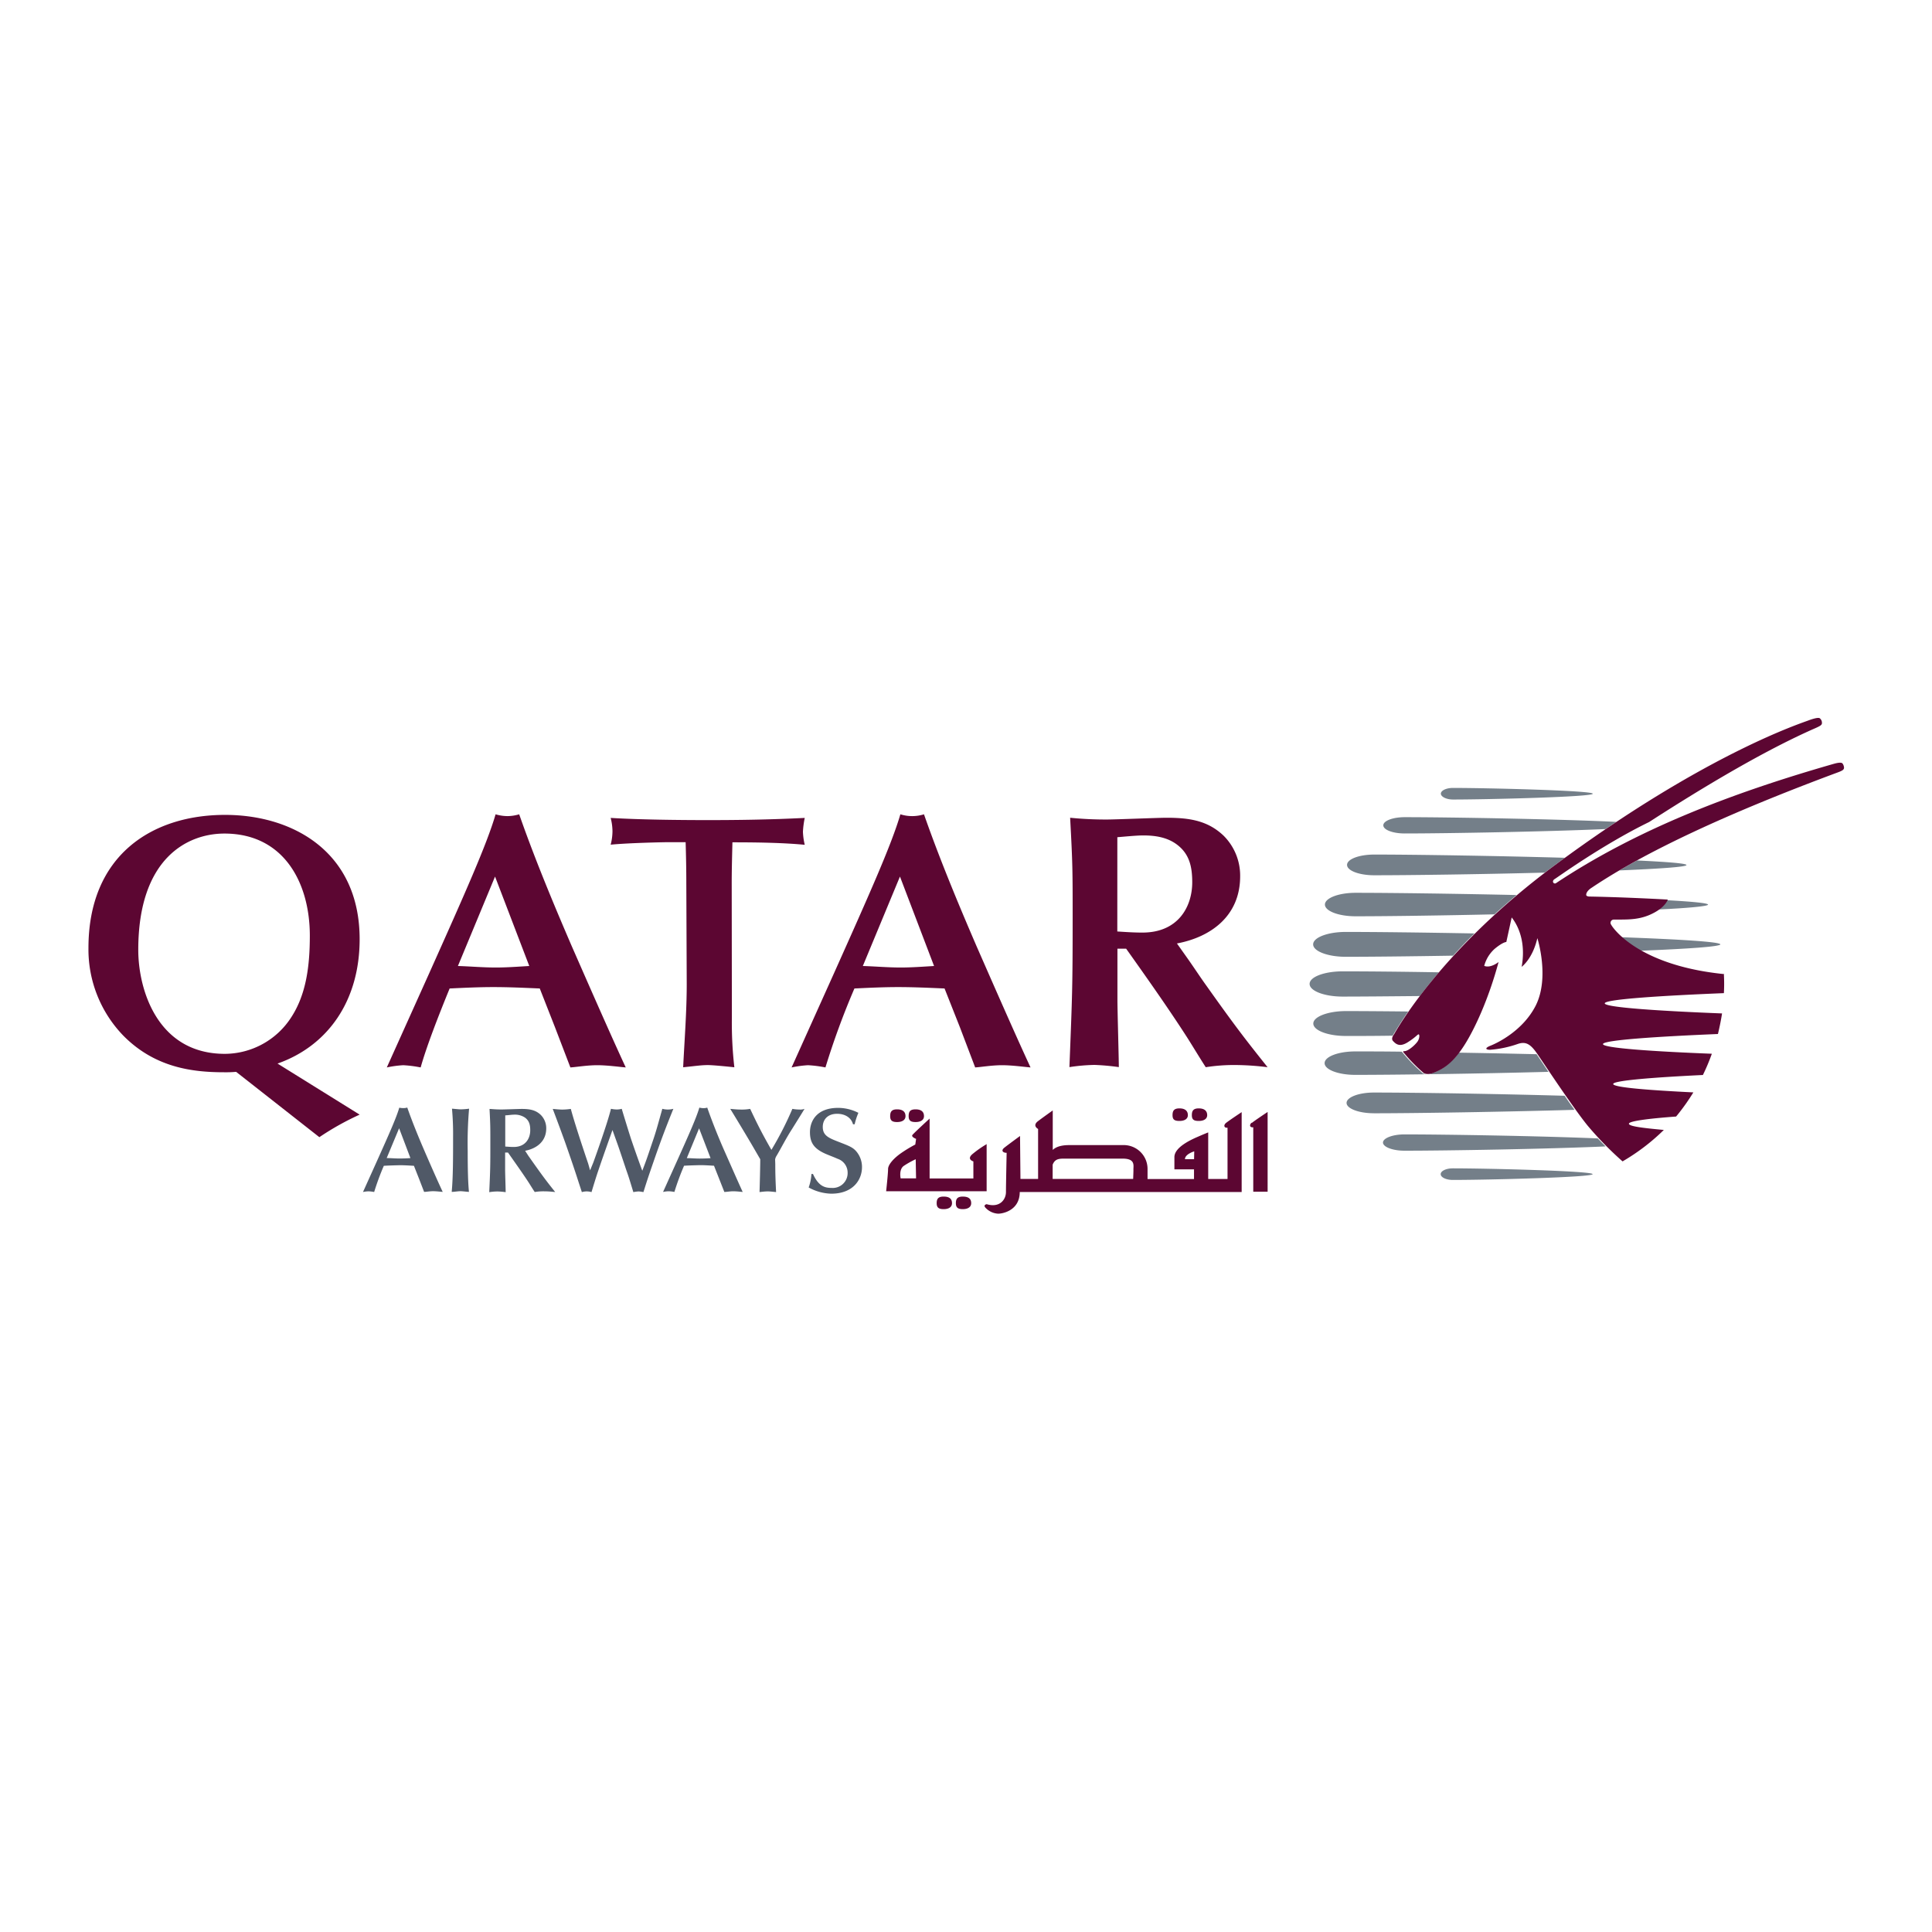
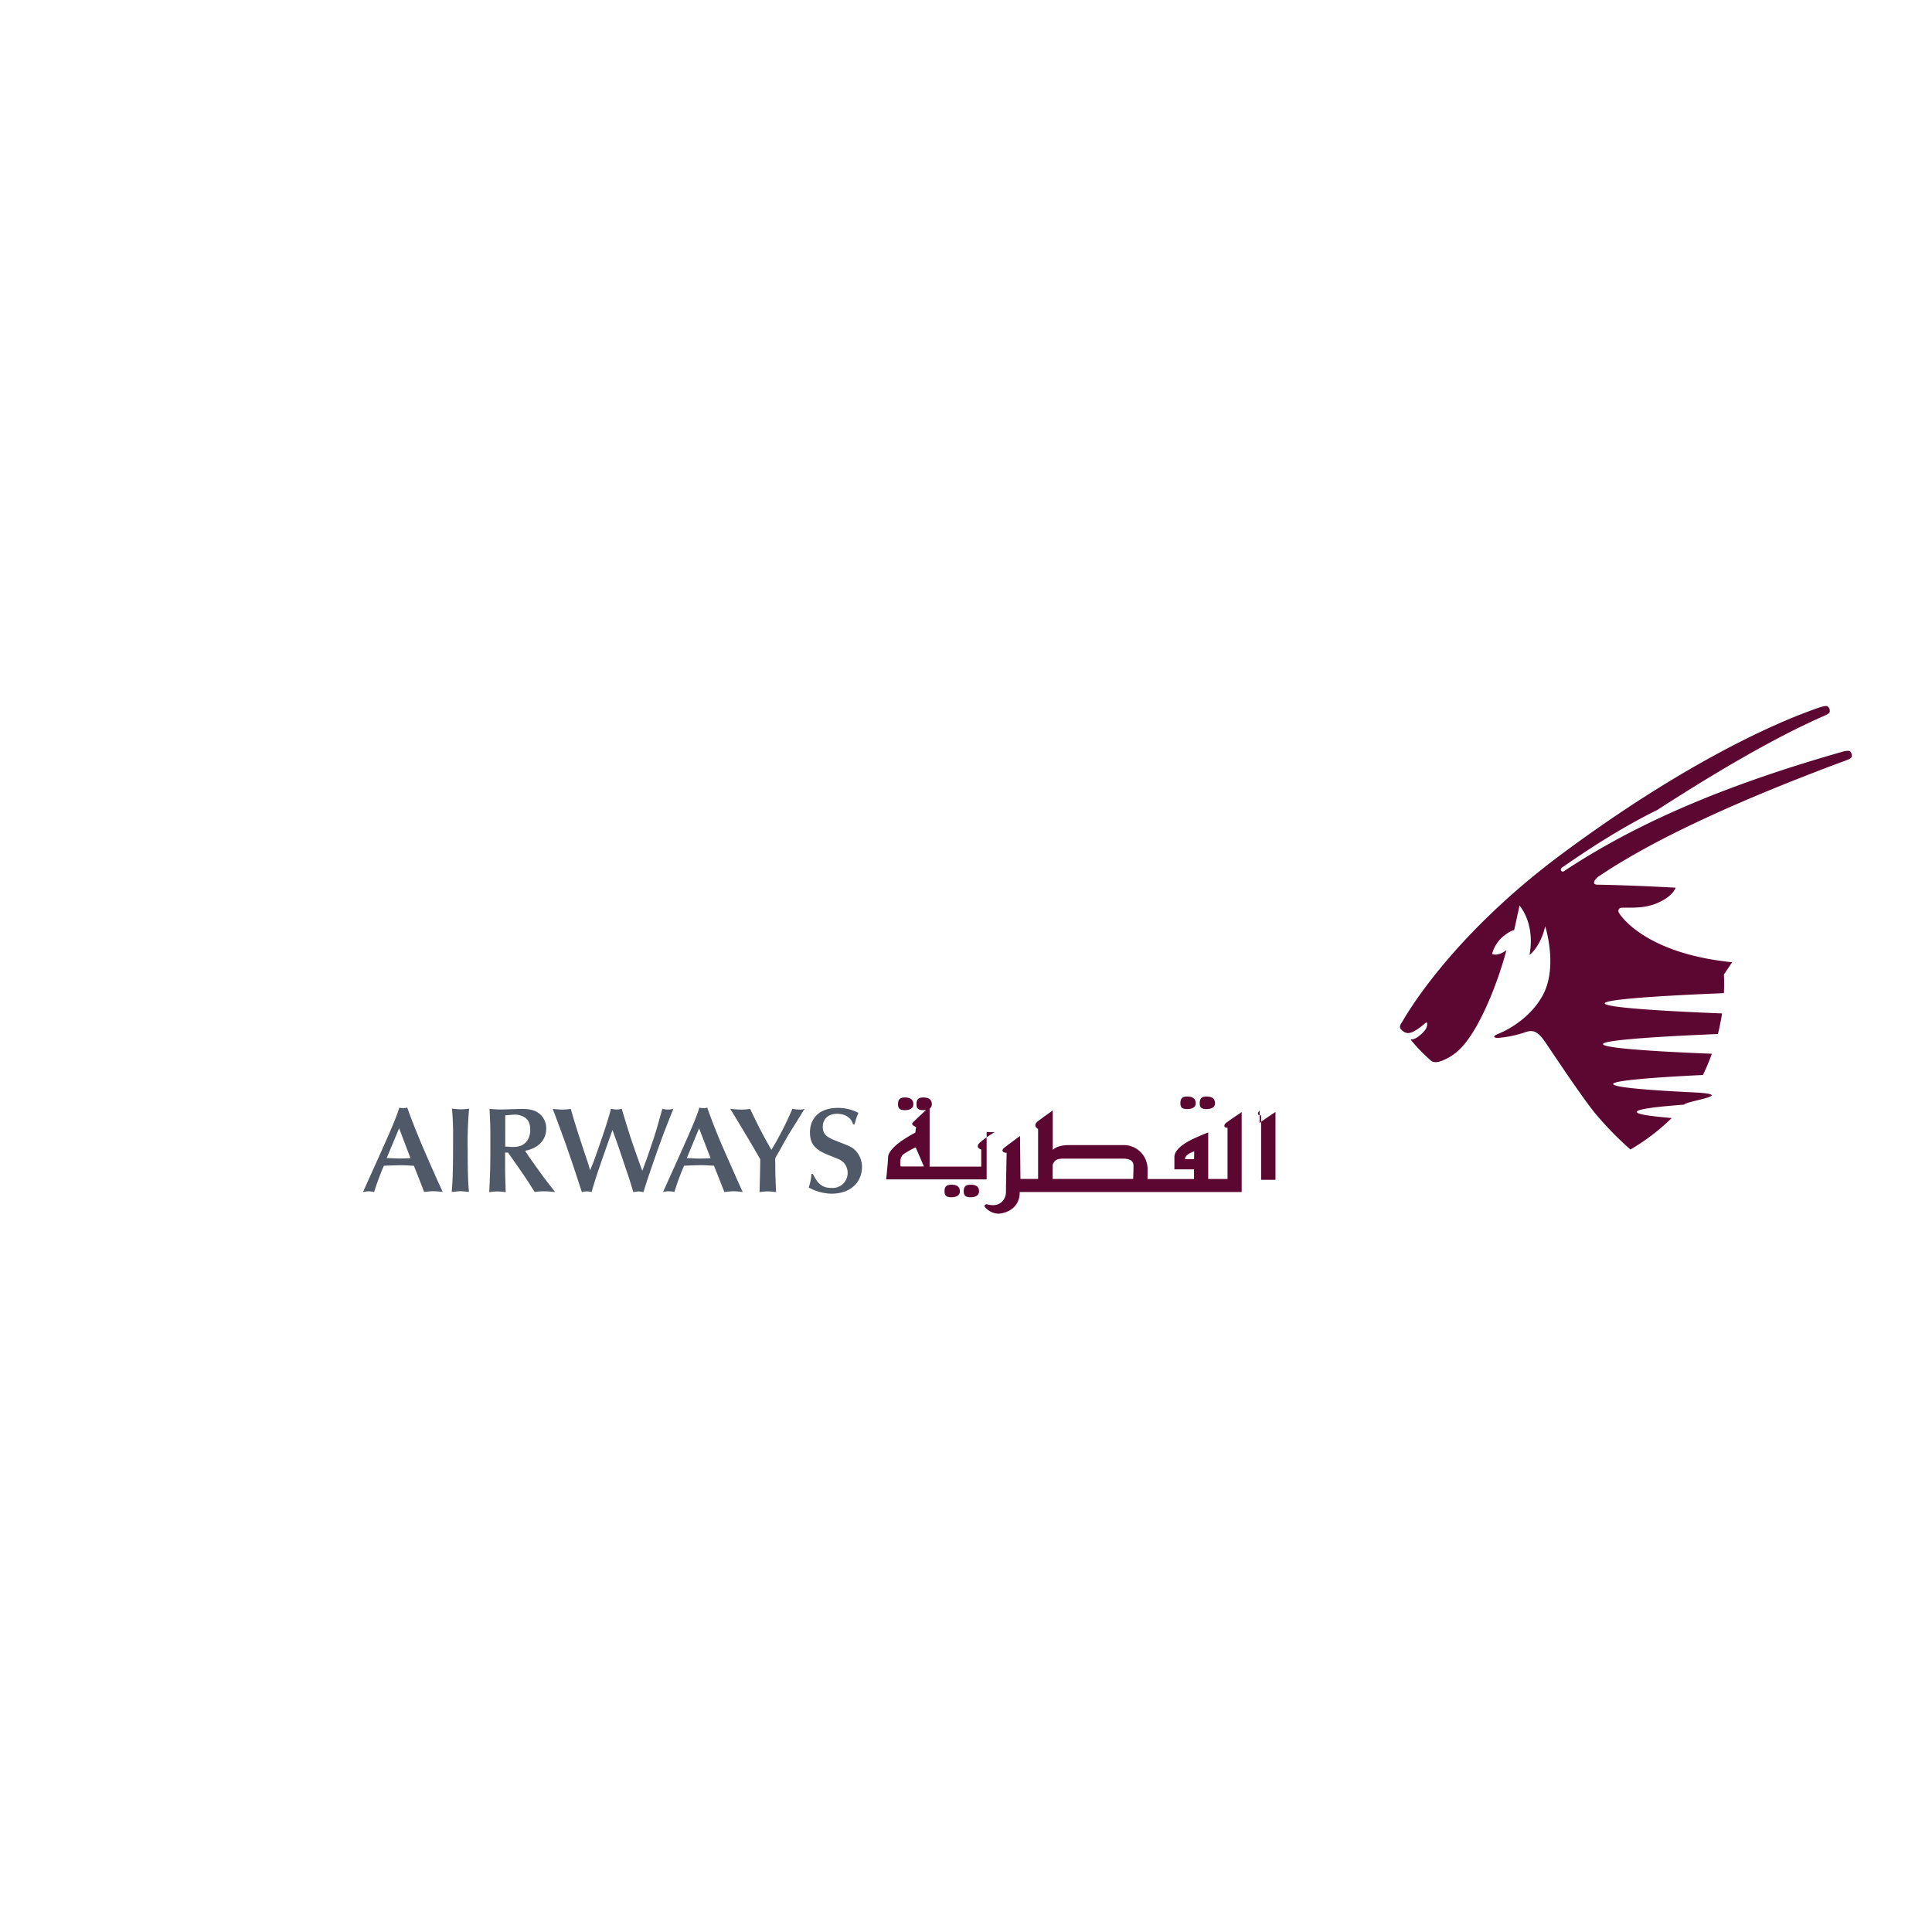
<svg xmlns="http://www.w3.org/2000/svg" id="Layer_1" data-name="Layer 1" viewBox="0 0 600 600">
  <defs>
    <style>.cls-1{fill:#505967;}.cls-2{fill:#5c0632;}.cls-3{fill:#747f89;}</style>
  </defs>
  <path class="cls-1" d="M127.46,359.65c-1.15.09-2.31.13-3.47.13-1.33,0-2.61-.13-3.9-.13l3.86-9.26Zm4.25,10.5c.68,0,1.71-.21,2.78-.21s2.36.17,3,.21c-1.71-3.64-4.2-9.34-5.61-12.6s-3.6-8.44-5.4-13.59a3.87,3.87,0,0,1-1.2.17A5.55,5.55,0,0,1,124,344c-.9,3.09-3.08,8-6.9,16.5l-4.37,9.69a9.4,9.4,0,0,1,1.67-.21,10.47,10.47,0,0,1,1.8.21,80.36,80.36,0,0,1,3-8.14c1.5-.09,3-.13,4.5-.17s3.22.08,4.85.17l1.58,4Zm9-17.1c0,6.43,0,12.64-.43,17.1.82,0,1.89-.21,2.7-.21s1.76.17,2.66.21c-.3-3-.39-7.11-.39-12.73a123.4,123.4,0,0,1,.43-13.11,20.94,20.94,0,0,1-2.65.21c-.56,0-2-.17-2.66-.21a86.91,86.91,0,0,1,.34,8.74m22.37,4.33c3.43-.64,6.56-2.79,6.56-6.95a5.86,5.86,0,0,0-1.71-4.2c-1.63-1.54-3.47-1.84-5.92-1.84-.85,0-5.23.17-6.21.17-1.93,0-2.92-.13-3.77-.17.25,4.84.25,5.4.25,10.33,0,7.24,0,8.1-.34,15.52a16.6,16.6,0,0,1,2.57-.22,20.57,20.57,0,0,1,2.53.22c0-1-.17-5.83-.17-6.95v-5.35h.9c2,2.87,4.37,6.17,6.3,9.12.56.86,1.41,2.28,2,3.13a16,16,0,0,1,3-.21c1.38,0,2.32.13,3.35.21-2.36-2.95-3.39-4.28-6.35-8.44-.55-.77-1.41-2-2-2.83Zm-6.17-11c.56,0,2-.21,2.66-.21a5.65,5.65,0,0,1,3.51.94c1.33,1,1.59,2.32,1.59,3.9,0,2.44-1.37,5.19-5.14,5.19-1,0-1.89-.09-2.62-.13Zm25.76,15c-1.76-5.22-4.2-12.55-5.4-17a18.68,18.68,0,0,1-2.61.21c-.9,0-2.19-.13-3-.21,1.54,4.07,2.87,7.67,3.9,10.54,1.71,4.89,2.87,8.27,4.2,12.43l.94,2.87a5.31,5.31,0,0,1,3,0c.6-2,1.33-4.37,1.84-5.91,1.46-4.29,1.67-4.89,3.56-10.24l1.11-3.13,1.55,4.33c.43,1.15,2.35,6.94,2.78,8.22.6,1.68.77,2.19,2.15,6.73a13.17,13.17,0,0,1,1.63-.21,10.58,10.58,0,0,1,1.5.21c1.41-4.45,1.58-4.93,3.68-11,2.06-5.87,3.34-9.21,5.62-14.87a6.65,6.65,0,0,1-3.43,0c-1.37,4.88-2,7.28-3.13,10.5-1.76,5.27-2,5.87-3.09,8.74-1.2-3.25-2.35-6.51-3.47-9.81-.6-1.8-2.91-9.35-2.91-9.43a5.89,5.89,0,0,1-1.68.21,9.48,9.48,0,0,1-1.67-.21c-1.11,4.58-5.1,15.64-5.48,16.67l-1,2.44Zm38-1.71c-1.16.09-2.32.13-3.48.13-1.32,0-2.61-.13-3.9-.13l3.82-9.26Zm4.28,10.5c.69,0,1.76-.21,2.79-.21s2.35.17,2.91.21c-1.67-3.64-4.16-9.34-5.61-12.6s-3.6-8.44-5.4-13.59a3.83,3.83,0,0,1-1.2.17,5.63,5.63,0,0,1-1.25-.17c-.9,3.09-3.08,8-6.9,16.5l-4.37,9.69a9.52,9.52,0,0,1,1.72-.21,10.6,10.6,0,0,1,1.8.21,80.36,80.36,0,0,1,3-8.14c1.5-.09,3-.13,4.5-.17s3.21.08,4.8.17l1.58,4Zm15.77-10.07a2.87,2.87,0,0,1,.48-1.2c1.58-2.7,3-5.53,4.75-8.23.56-.9,3.3-5.27,3.9-6.3a3.92,3.92,0,0,1-1.58.21,12.49,12.49,0,0,1-2.19-.21,102.12,102.12,0,0,1-6.51,12.73c-3.22-5.62-4.63-8.57-6.6-12.73a14.61,14.61,0,0,1-3.09.21c-.81,0-1.71-.08-3.09-.21,2,3.26,5.15,8.48,7.08,11.79l2.23,3.85c0,2.36-.13,7.25-.22,10.2.73-.08,1.76-.21,2.53-.21s1.76.13,2.61.21c-.17-3.51-.25-5.53-.25-8.7ZM252,364.54a14.74,14.74,0,0,1-.86,4.24,15.27,15.27,0,0,0,7,1.93c6.9,0,9.56-4.42,9.56-8.23a7.45,7.45,0,0,0-1.85-5c-1.07-1.2-2.23-1.63-5.1-2.75-3.3-1.28-5.23-2-5.23-4.75,0-2.23,1.46-4.08,4.46-4.08,2.36,0,4.37,1.12,4.93,3.26h.51a20.57,20.57,0,0,1,1.16-3.56,13.9,13.9,0,0,0-6.26-1.54c-6.81,0-8.78,4.2-8.78,7.54,0,3.13,1.11,5.06,4.76,6.69,1.07.47,2.82,1.12,3.85,1.59a4.54,4.54,0,0,1,3.09,4.33,4.62,4.62,0,0,1-4.93,4.71c-2.23,0-4.11-.56-5.83-4.33H252Z" />
-   <path class="cls-2" d="M42.94,295c0-28.46,15.26-36.13,26.75-36.13,18.51,0,26.53,15.35,26.53,31.72,0,9.39-1.12,18.17-5.74,25.29a24.64,24.64,0,0,1-20.66,11.4c-20.88,0-26.88-19.89-26.88-32.28m56.24,58.16a85.3,85.3,0,0,1,12.51-7l-25.5-15.86c15.69-5.53,25.5-19.54,25.5-38.62,0-27.08-20.66-38.61-41.79-38.61-22.8,0-42.43,12.64-42.43,41.36a38.5,38.5,0,0,0,10.84,27.21C48.13,331.58,59.79,333,69.6,333a35.67,35.67,0,0,0,3.73-.13ZM164.37,300c-3.52.21-6.9.47-10.42.47-3.94,0-7.8-.35-11.74-.47l11.53-27.78Zm12.77,31.5c2-.13,5.19-.69,8.36-.69s7.11.56,8.83.69c-5.1-11-12.52-28-16.85-37.85-4.07-9.47-10.84-25.29-16.24-40.76a13.23,13.23,0,0,1-3.6.56,13.4,13.4,0,0,1-3.73-.56c-2.7,9.26-9.26,24-20.66,49.46l-13.12,29.15a33.61,33.61,0,0,1,5.11-.69,37.78,37.78,0,0,1,5.4.69c1.8-6.43,5.44-15.82,9-24.52,4.5-.21,9-.43,13.54-.43,4.85,0,9.6.22,14.45.43l4.71,12Zm50.1-57.26c0-4.29.13-8.58.22-12.65,7.8,0,15.81.13,22.46.77a20.61,20.61,0,0,1-.56-4.07,28,28,0,0,1,.56-4.28c-10.85.55-20.79.68-30.13.68-8.71,0-21.22-.13-30.14-.68a17.18,17.18,0,0,1,.56,4.15,17,17,0,0,1-.56,4.16c5.79-.56,16.59-.77,17.62-.77h5.66c.13,4.41.21,8.36.21,12.56l.13,31.5c0,8.57-.69,17.27-1.11,25.84,4.07-.42,5.74-.68,7.67-.68,1.37,0,5,.34,8.23.68a120.77,120.77,0,0,1-.77-15.47ZM290.08,300c-3.52.21-6.9.47-10.38.47-3.94,0-7.8-.35-11.74-.47l11.53-27.78Zm12.77,31.5c2-.13,5.19-.69,8.36-.69s7.11.56,8.83.69c-5.1-11-12.52-28-16.85-37.85-4.07-9.47-10.84-25.29-16.24-40.76a12.27,12.27,0,0,1-7.33,0c-2.7,9.26-9.26,24-20.66,49.46l-13.12,29.15a33.65,33.65,0,0,1,5.1-.69,37.75,37.75,0,0,1,5.41.69,240.53,240.53,0,0,1,9-24.52c4.5-.21,9-.43,13.54-.43,4.85,0,9.6.22,14.45.43l4.75,12ZM365.51,293c10.29-1.92,19.63-8.35,19.63-20.87A17.49,17.49,0,0,0,380,259.53c-4.88-4.63-10.41-5.57-17.74-5.57-2.61,0-15.69.55-18.64.55a111.7,111.7,0,0,1-11.28-.55c.78,14.57.78,16.15.78,30.94,0,21.82-.13,24.26-1,46.5a58.3,58.3,0,0,1,7.8-.68,72.44,72.44,0,0,1,7.54.68c0-2.95-.43-17.48-.43-20.78v-16h2.7c6.09,8.57,13.12,18.51,18.86,27.43,1.67,2.61,4.16,6.77,5.87,9.38a56.58,56.58,0,0,1,9.13-.68,84.63,84.63,0,0,1,10.07.68c-7.11-8.91-10.15-12.85-19.07-25.41-1.71-2.36-4.16-6.09-5.87-8.49Zm-18.51-33c1.67-.12,5.87-.55,8-.55,3.73,0,7.46.55,10.5,2.83,3.94,2.95,4.76,7,4.76,11.74,0,7.33-4.16,15.6-15.47,15.6-3,0-5.66-.21-7.8-.34Z" />
-   <path class="cls-3" d="M534.3,293.26c0,.73-10.21,1.41-24.82,2a33.57,33.57,0,0,1-6-4.2c17.7.64,30.78,1.41,30.78,2.23m-10.51-24.65c0,.6-8.57,1.16-20.83,1.68,1.8-1.08,3.65-2.1,5.49-3.09,9.26.43,15.34.9,15.34,1.41m-91.25,53c-5.65.09-10.62.09-14.53.09-5.57,0-10.11-1.72-10.11-3.86S412.44,314,418,314c4.93,0,11.66.05,19.34.13-3,4.29-4.38,6.86-4.55,7Zm3,5.15a52.88,52.88,0,0,0,6,6.21s.9,1.29,3.64.17a17.36,17.36,0,0,0,7.85-6.26c7.8.13,16.07.3,24.21.48.69,1,2,3,3.69,5.48-22.67.6-47.32.94-60,.94-5.27,0-9.52-1.62-9.52-3.64s4.25-3.64,9.52-3.64c3.86,0,8.78,0,14.44.08a.41.41,0,0,1,.09.18m-8.79,18.94c-4.67,0-8.44-1.46-8.44-3.21s3.77-3.22,8.44-3.22c12.35,0,37.63.39,59.28,1,1,1.5,2.1,3,3.08,4.37-22.28.64-49.41,1.07-62.36,1.07m72,10.29c-18.17.81-49.46,1.33-62.49,1.33-3.64,0-6.64-1.16-6.64-2.53s3-2.53,6.64-2.53c12.43,0,41.62.47,60.05,1.24.86.86,1.67,1.72,2.44,2.49m-47.44,6.81c10.71,0,43.42.82,43.42,1.8s-32.66,1.8-43.42,1.8c-2.1,0-3.77-.81-3.77-1.8s1.67-1.8,3.77-1.8m.13-66.05c-13.5.22-25.63.35-33.39.35-5.57,0-10.12-1.72-10.12-3.86s4.55-3.86,10.12-3.86c9,0,23.91.17,40,.47-2.32,2.23-4.5,4.55-6.64,6.9m66.26-17.23c7.93.43,12.9.9,12.9,1.38s-6,1.07-15.34,1.5a6.82,6.82,0,0,0,2.44-2.88m-96.57,5c-5.27,0-9.51-1.63-9.51-3.64s4.24-3.65,9.51-3.65c10.8,0,30.35.26,50,.69-2.32,2-4.59,3.94-6.86,6-17.23.38-33.6.6-43.12.6M479.78,271c-20.06.52-41.79.82-53,.82-4.67,0-8.44-1.42-8.44-3.22s3.77-3.21,8.44-3.21c12.3,0,37.55.39,59.19,1-1.07.77-2.14,1.58-3.26,2.4s-2,1.5-3,2.22m-43.46-12.17c-3.65,0-6.65-1.11-6.65-2.53s3-2.53,6.65-2.53c13.8,0,48.21.6,65.7,1.46-1.11.73-2.23,1.5-3.34,2.23-18.26.81-49.42,1.37-62.36,1.37M417,309.5c-5.7,0-10.29-1.75-10.29-3.94s4.63-3.9,10.29-3.9c7.11,0,17.78.09,29.87.3-2.06,2.4-4,4.84-5.91,7.37-9.65.09-18.05.17-24,.17m30.51-63c0-1,1.67-1.8,3.77-1.8,10.72,0,43.42.81,43.42,1.8s-32.66,1.8-43.42,1.8c-2,0-3.72-.82-3.77-1.8" />
-   <path class="cls-2" d="M535.37,302.65a52.87,52.87,0,0,1,0,5.78c-19,.77-37,1.89-37,3.17s17.62,2.4,36.43,3.13c-.34,2.15-.77,4.29-1.28,6.39-18.52.77-35.7,1.88-35.7,3.13s16,2.31,33.81,3a62.32,62.32,0,0,1-2.78,6.6c-15.26.73-27.86,1.72-27.86,2.79s11,1.93,24.9,2.61c-.77,1.24-1.59,2.49-2.44,3.69s-1.89,2.57-2.92,3.81c-8.7.64-14.66,1.42-14.66,2.23s4.29,1.33,10.85,1.93a64.78,64.78,0,0,1-12.82,9.77,104.81,104.81,0,0,1-10.76-11c-4.33-5.27-13.54-19.2-15.68-22.33s-3.6-4-6.13-3.13a33.63,33.63,0,0,1-8.57,1.8c-1.25,0-1.89-.47.17-1.29s10-4.58,14-12.43c4.41-8.78.51-20.95.51-20.95-1.5,6.51-4.88,8.91-4.88,8.91,1.11-6-.09-11.49-3.09-15.34l-1.67,7.63s-1-.05-3.6,2.1a10.76,10.76,0,0,0-3.26,5.31c2,.82,4.46-1.2,4.46-1.2-3.13,11.62-7.54,21.09-10.8,26.1s-5.92,6.9-9.17,8.23c-2.75,1.12-3.65-.17-3.65-.17a49.88,49.88,0,0,1-6-6.21s-.17-.26.34-.26c1.33,0,3.73-2.27,4.25-3.22s.51-1.92.21-2-.81.82-3.39,2.45-3.72.51-4.58-.39c-.64-.73,0-1.63.38-2.19s14-25.8,49.89-52.41c47.06-34.85,77.15-44.28,78.87-45,1.15-.42,3-1,3.43-.6a1.8,1.8,0,0,1,.64,1.46c0,.56-.34.86-2.53,1.8-18.09,8-39.17,21.22-51.13,28.93-14.75,7.2-28.8,17.45-29.32,17.7-1.11.69-.3,1.72.39,1.29,24.9-16.54,54-27.82,86.32-37.07,1.54-.43,2.4-.43,2.66-.09a2.41,2.41,0,0,1,.47,1.29c0,.6-.43.9-1.76,1.41q-51.94,19.29-76.59,35.87s-1.72,1-1.72,2.23c0,.47.9.52.9.52,8.23.13,19.21.64,24.43.94,0,0-.72,2.66-5.74,4.8-3.86,1.63-7.46,1.37-11,1.42a1,1,0,0,0-.82,1.62c.18.43,7.72,12.56,35.11,15.31m-251,63.43H279.7s-.64-2.87,1.08-3.94a27.65,27.65,0,0,1,3.6-2Zm22-10.67a32.54,32.54,0,0,0-4.58,3.21c-1.76,1.59.38,2.19.38,2.19v5.31H288.7v-18.6s-4.92,4.5-5.35,5.1,1.15,1.2,1.15,1.2l-.25,1.76s-2,1-4.33,2.61-4.12,3.6-4.12,5-.6,6.9-.6,6.9h31.21v-14.7Zm-27.9-6.82c1.54,0,2.62-.6,2.62-1.84s-.73-2.1-2.62-2.1c-1.67,0-2.14.73-2.14,2.1s.6,1.84,2.14,1.84m5.74,0c1.55,0,2.62-.6,2.62-1.84s-.73-2.1-2.62-2.1c-1.71,0-2.14.73-2.14,2.1s.6,1.84,2.14,1.84m8.71,23.15c-1.68,0-2.15.72-2.15,2.05s.6,1.85,2.15,1.85,2.61-.6,2.61-1.85-.69-2.05-2.61-2.05m5.95,0c-1.67,0-2.14.72-2.14,2.05s.6,1.85,2.14,1.85,2.62-.6,2.62-1.85-.69-2.05-2.62-2.05m67.29-23.49c1.55,0,2.62-.6,2.62-1.8s-.73-2.1-2.62-2.1c-1.67,0-2.14.73-2.14,2.1s.6,1.8,2.14,1.8m6,0c1.54,0,2.62-.6,2.62-1.8s-.73-2.1-2.62-2.1c-1.67,0-2.14.73-2.14,2.1s.6,1.8,2.14,1.8m16.46.51c-.86.73-.6,1.59.47,1.46v20h4.46V345.33s-4.07,2.7-4.93,3.43M370.83,360H368c0-1.59,2.88-2.44,2.88-2.44ZM352,363.25c0,.73-.05,1.89-.09,2.87h-25v-4.41c.65-1.67,1.76-1.89,3.48-1.89h18.25c3.95,0,3.35,2.06,3.35,3.43m29.23-13v15.9h-6V351.68s-1.2.47-2.87,1.2-7.63,3.17-7.63,6.47v3.81h6.09v3H356.38c0-.68,0-1.71,0-3.21a7.39,7.39,0,0,0-7.62-7.33H332.08c-2.91,0-4.33.73-5.14,1.5V344.86s-2.62,1.85-4.55,3.3,0,2.45,0,2.45v15.51h-5.48l-.13-13.33s-3.82,2.79-4.89,3.65-.47,1.58.73,1.58c0,0-.21,9.82-.21,12.17s-1.93,5-6,3.78c0,0-1.29.25-.22,1.24a5.74,5.74,0,0,0,3.82,1.71c1.41,0,6.68-1,6.68-6.73h68.92V345.38s-4.07,2.7-4.88,3.38-.6,1.59.47,1.46" />
+   <path class="cls-2" d="M535.37,302.65a52.87,52.87,0,0,1,0,5.78c-19,.77-37,1.89-37,3.17s17.62,2.4,36.43,3.13c-.34,2.15-.77,4.29-1.28,6.39-18.52.77-35.7,1.88-35.7,3.13s16,2.31,33.81,3a62.32,62.32,0,0,1-2.78,6.6c-15.26.73-27.86,1.72-27.86,2.79s11,1.93,24.9,2.61s-1.89,2.57-2.92,3.81c-8.7.64-14.66,1.42-14.66,2.23s4.29,1.33,10.85,1.93a64.78,64.78,0,0,1-12.82,9.77,104.81,104.81,0,0,1-10.76-11c-4.33-5.27-13.54-19.2-15.68-22.33s-3.6-4-6.13-3.13a33.63,33.63,0,0,1-8.57,1.8c-1.25,0-1.89-.47.17-1.29s10-4.58,14-12.43c4.41-8.78.51-20.95.51-20.95-1.5,6.51-4.88,8.91-4.88,8.91,1.11-6-.09-11.49-3.09-15.34l-1.67,7.63s-1-.05-3.6,2.1a10.76,10.76,0,0,0-3.26,5.31c2,.82,4.46-1.2,4.46-1.2-3.13,11.62-7.54,21.09-10.8,26.1s-5.92,6.9-9.17,8.23c-2.75,1.12-3.65-.17-3.65-.17a49.88,49.88,0,0,1-6-6.21s-.17-.26.34-.26c1.33,0,3.73-2.27,4.25-3.22s.51-1.92.21-2-.81.82-3.39,2.45-3.72.51-4.58-.39c-.64-.73,0-1.63.38-2.19s14-25.8,49.89-52.41c47.06-34.85,77.15-44.28,78.87-45,1.15-.42,3-1,3.43-.6a1.8,1.8,0,0,1,.64,1.46c0,.56-.34.86-2.53,1.8-18.09,8-39.17,21.22-51.13,28.93-14.75,7.2-28.8,17.45-29.32,17.7-1.11.69-.3,1.72.39,1.29,24.9-16.54,54-27.82,86.32-37.07,1.54-.43,2.4-.43,2.66-.09a2.41,2.41,0,0,1,.47,1.29c0,.6-.43.9-1.76,1.41q-51.94,19.29-76.59,35.87s-1.72,1-1.72,2.23c0,.47.9.52.9.52,8.23.13,19.21.64,24.43.94,0,0-.72,2.66-5.74,4.8-3.86,1.63-7.46,1.37-11,1.42a1,1,0,0,0-.82,1.62c.18.43,7.72,12.56,35.11,15.31m-251,63.43H279.7s-.64-2.87,1.08-3.94a27.65,27.65,0,0,1,3.6-2Zm22-10.67a32.54,32.54,0,0,0-4.58,3.21c-1.76,1.59.38,2.19.38,2.19v5.31H288.7v-18.6s-4.92,4.5-5.35,5.1,1.15,1.2,1.15,1.2l-.25,1.76s-2,1-4.33,2.61-4.12,3.6-4.12,5-.6,6.9-.6,6.9h31.21v-14.7Zm-27.9-6.82c1.54,0,2.62-.6,2.62-1.84s-.73-2.1-2.62-2.1c-1.67,0-2.14.73-2.14,2.1s.6,1.84,2.14,1.84m5.74,0c1.55,0,2.62-.6,2.62-1.84s-.73-2.1-2.62-2.1c-1.71,0-2.14.73-2.14,2.1s.6,1.84,2.14,1.84m8.71,23.15c-1.68,0-2.15.72-2.15,2.05s.6,1.85,2.15,1.85,2.61-.6,2.61-1.85-.69-2.05-2.61-2.05m5.95,0c-1.67,0-2.14.72-2.14,2.05s.6,1.85,2.14,1.85,2.62-.6,2.62-1.85-.69-2.05-2.62-2.05m67.29-23.49c1.55,0,2.62-.6,2.62-1.8s-.73-2.1-2.62-2.1c-1.67,0-2.14.73-2.14,2.1s.6,1.8,2.14,1.8m6,0c1.54,0,2.62-.6,2.62-1.8s-.73-2.1-2.62-2.1c-1.67,0-2.14.73-2.14,2.1s.6,1.8,2.14,1.8m16.46.51c-.86.73-.6,1.59.47,1.46v20h4.46V345.33s-4.07,2.7-4.93,3.43M370.83,360H368c0-1.59,2.88-2.44,2.88-2.44ZM352,363.25c0,.73-.05,1.89-.09,2.87h-25v-4.41c.65-1.67,1.76-1.89,3.48-1.89h18.25c3.95,0,3.35,2.06,3.35,3.43m29.23-13v15.9h-6V351.68s-1.2.47-2.87,1.2-7.63,3.17-7.63,6.47v3.81h6.09v3H356.38c0-.68,0-1.71,0-3.21a7.39,7.39,0,0,0-7.62-7.33H332.08c-2.91,0-4.33.73-5.14,1.5V344.86s-2.62,1.85-4.55,3.3,0,2.45,0,2.45v15.51h-5.48l-.13-13.33s-3.82,2.79-4.89,3.65-.47,1.58.73,1.58c0,0-.21,9.82-.21,12.17s-1.93,5-6,3.78c0,0-1.29.25-.22,1.24a5.74,5.74,0,0,0,3.82,1.71c1.41,0,6.68-1,6.68-6.73h68.92V345.38s-4.07,2.7-4.88,3.38-.6,1.59.47,1.46" />
</svg>